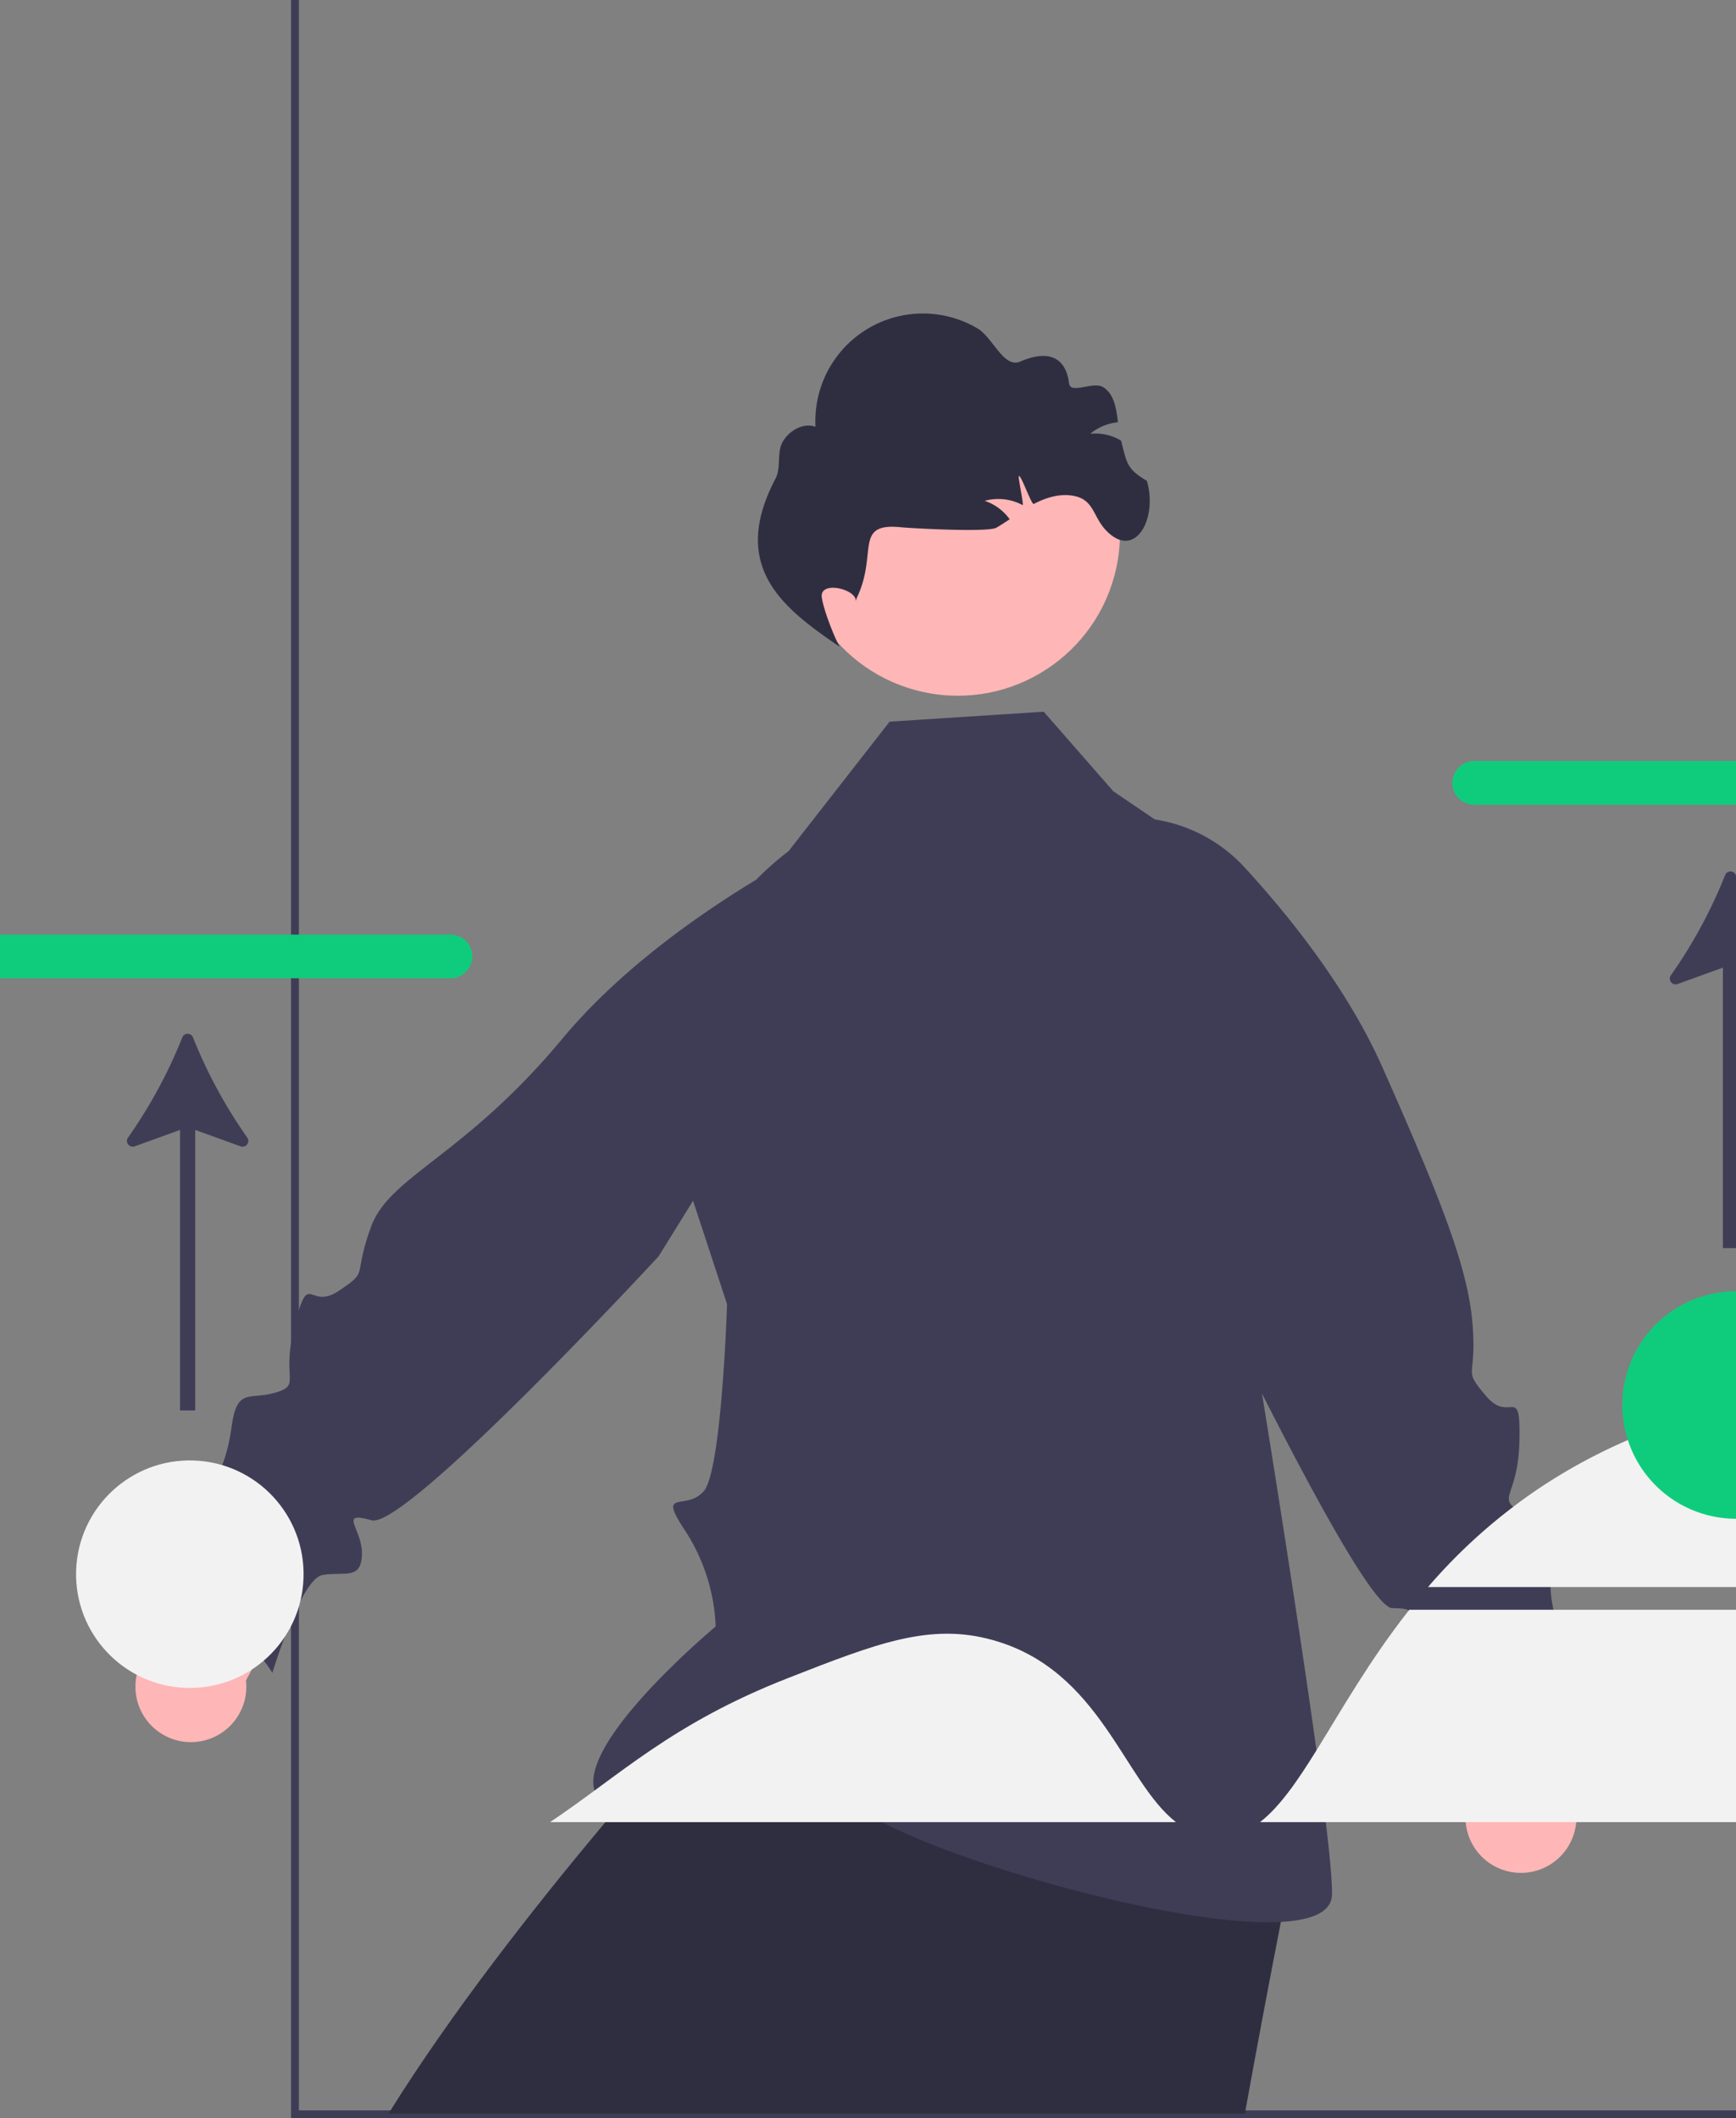
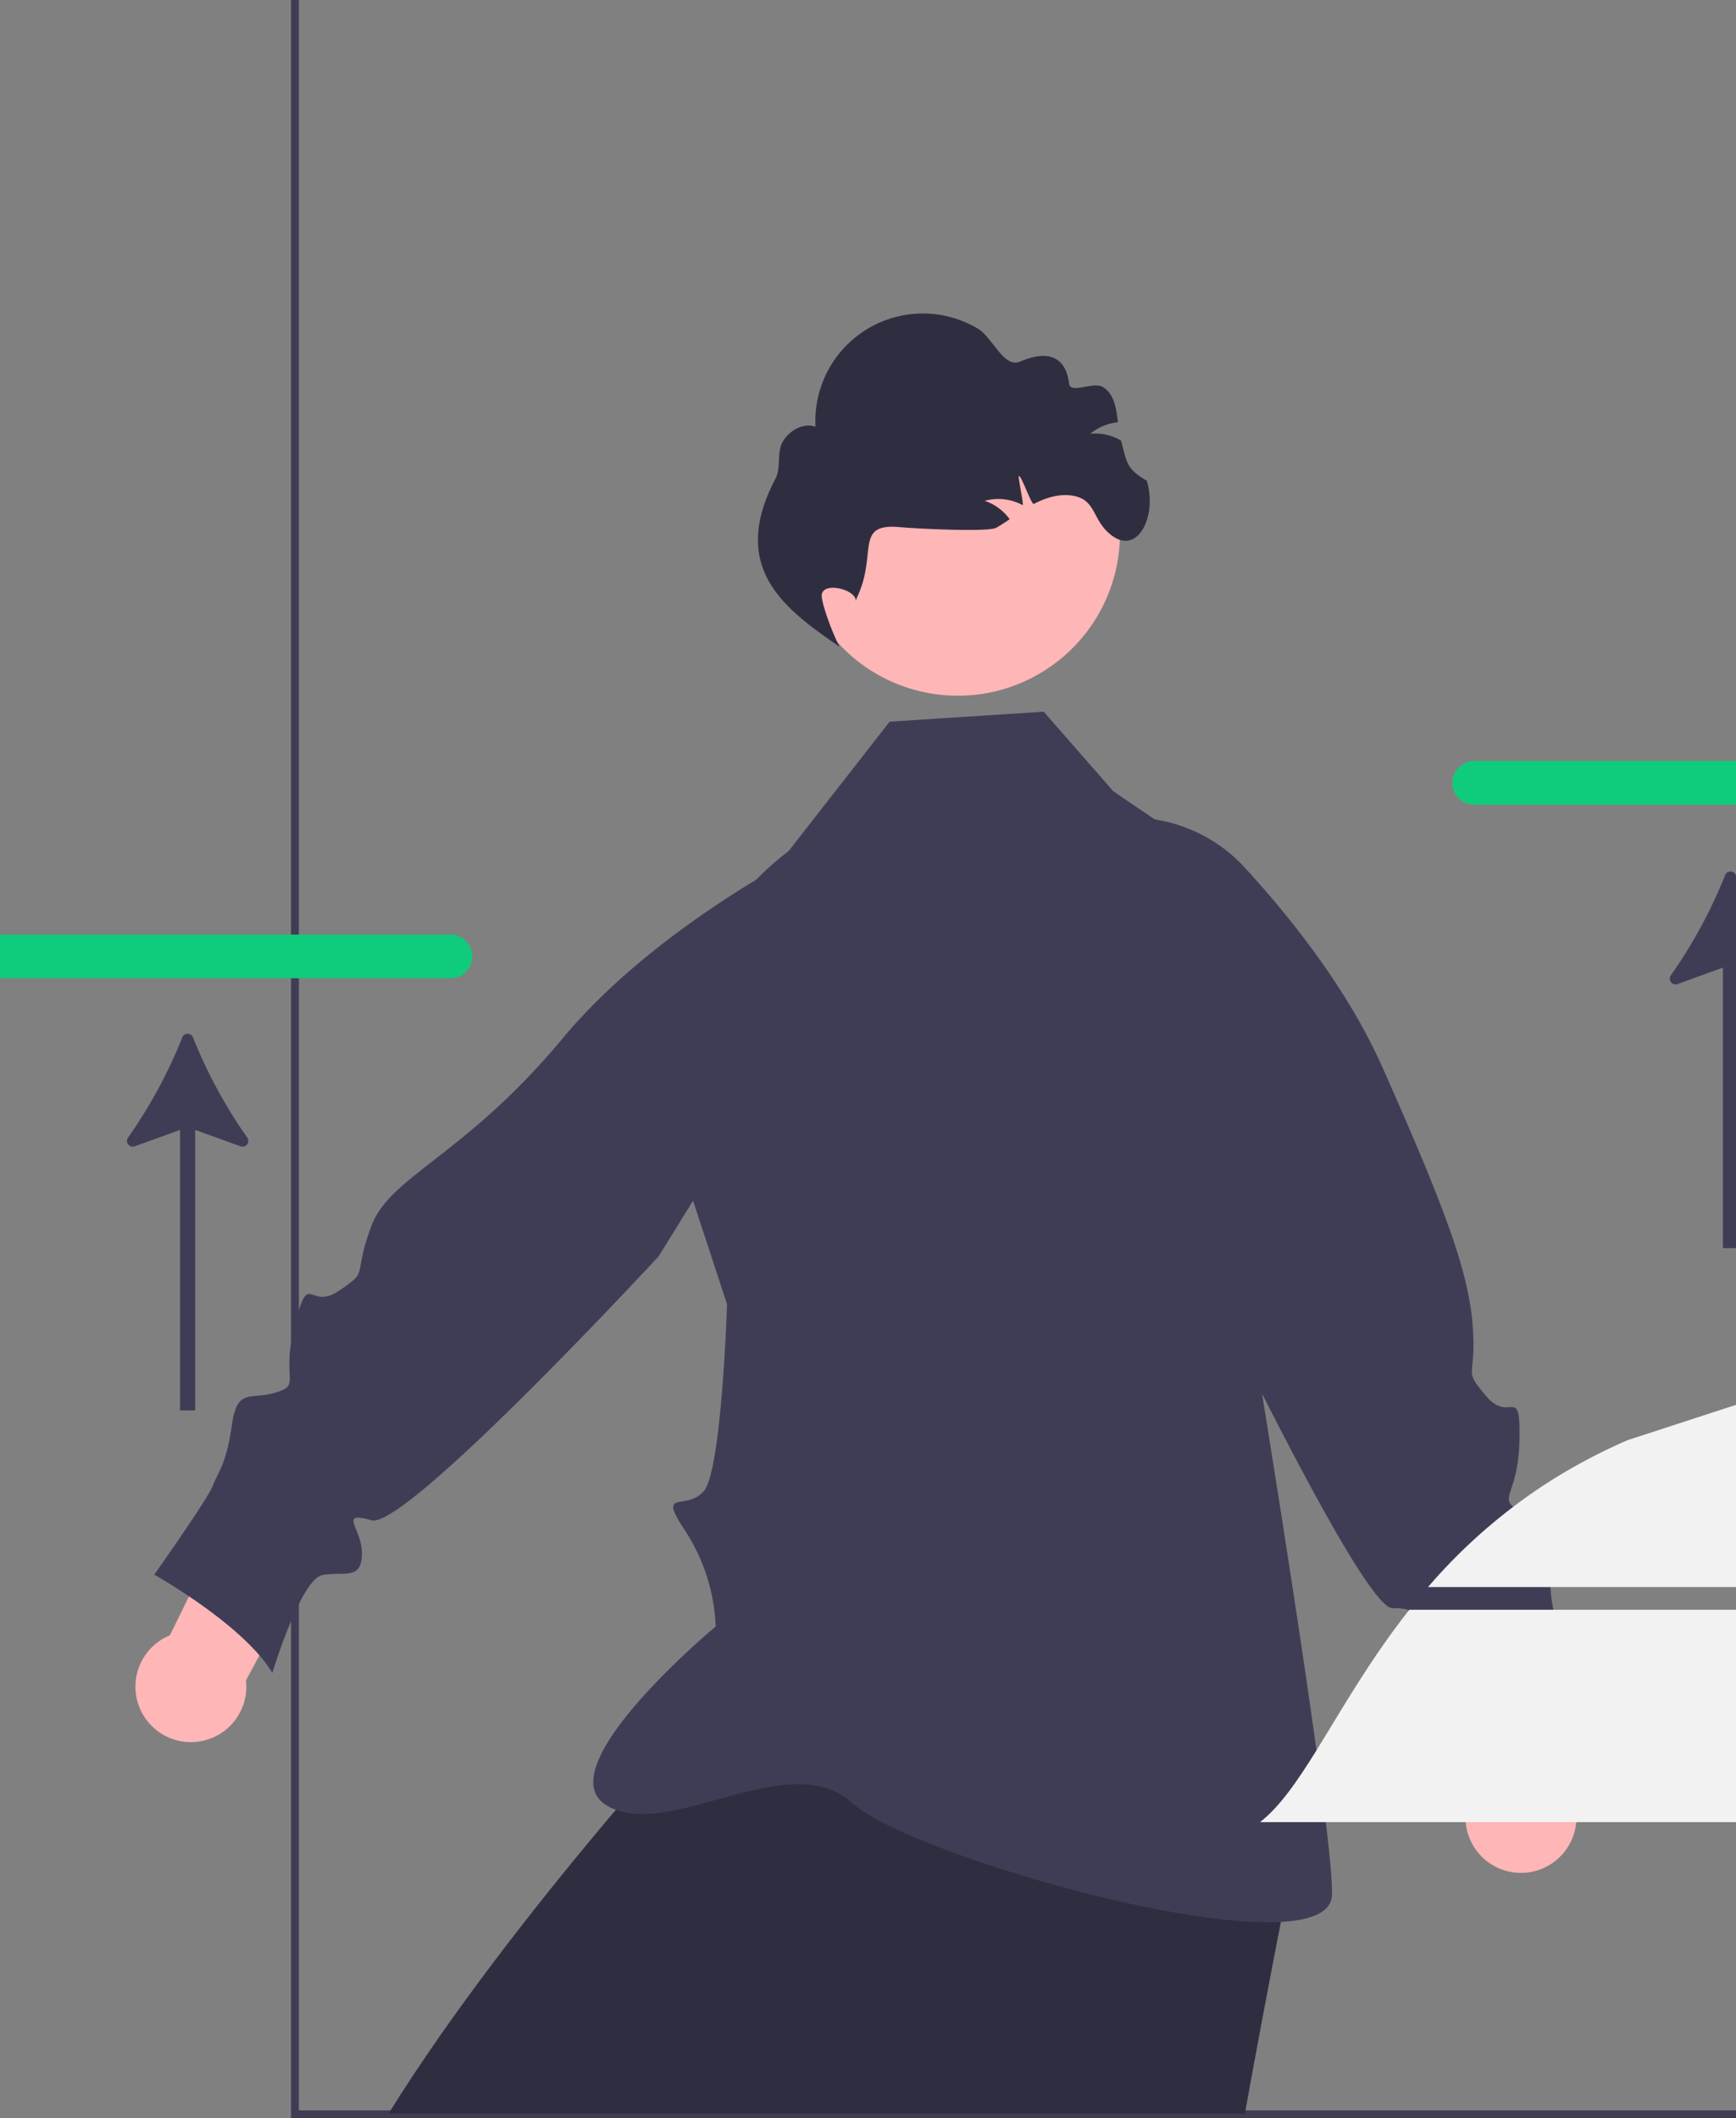
<svg xmlns="http://www.w3.org/2000/svg" data-name="Layer 1" width="441.22" height="538.35" viewBox="0 0 441.22 538.35">
  <rect x="0" y="0" width="441.22" height="538.35" fill="#808080" stroke="none" />
  <polygon points="441.22 536.35 441.22 538.35 73.97 538.35 73.97 0 75.97 0 75.97 536.35 441.22 536.35" fill="#3f3d56" />
  <path d="M707.447,656.16s-1.151,5.868-2.864,14.755c-2.429,12.494-5.952,30.969-8.914,47.535H478.014c15.92-25.635,37.216-52.687,54.161-72.917l1.264-1.516c.548-.646,1.081-1.277,1.614-1.909,6.711-7.932,12.579-14.642,16.959-19.584,0-.014.014-.014.028-.014,5.124-5.77,8.227-9.097,8.227-9.097l5.447,1.586,12.579,3.65,92.571,26.884Z" transform="translate(-379.267 -181.277)" fill="#2f2e41" />
  <path d="M717.804,662.806c-.42,20.41-106.11-8.85-122.02-23.37-15.91-14.53-47.01,10.1-62.41.63-15.4-9.48,27.79-45.42,27.79-45.42a48.126,48.126,0,0,0-7.58-24.06c-7.58-11.37,0-5.05,4.57-10.35,4.56-5.3,5.9-47.5,5.9-47.5l-10.35-31.49a75.489,75.489,0,0,1,25.98-83.65l25.69-32.91,39.16-2.53,17.69,20.22,35.37,24-6.18,76.64s1.91,11.38,4.71,28.45c1.91,11.66,4.24,25.99,6.65,41.16C710.024,598.296,718.034,651.576,717.804,662.806Z" transform="translate(-379.267 -181.277)" fill="#3f3d56" />
  <path d="M752.785,637.836,743.725,596.718l22.767-8.453,8.032,43.814a14.095,14.095,0,1,1-21.739,5.758Z" transform="translate(-379.267 -181.277)" fill="#ffb6b6" />
  <path d="M660.603,389.574l.675-.097a39.04,39.04,0,0,1,34.298,12.235c11.205,12.184,26.068,30.609,35.044,50.808,15.853,35.673,21.922,51.909,22.947,65.738s-2.689,10.628,3.406,17.824,8.784-3.432,8.477,11.191-5.89,14.341-.051,18.08,9.834,1.357,8.477,11.191.231,12.497.487,15.955,8.17,25.814,8.17,25.814-25.276,6.044-35.673,15.853c0,0-.461-24.995-5.506-27.402s-9.834-1.357-8.221-7.734,9.065-9.015.025-9.04-63.359-116.668-63.359-116.668Z" transform="translate(-379.267 -181.277)" fill="#3f3d56" />
  <circle cx="622.7" cy="316.877" r="41.224" transform="translate(-169.098 699.501) rotate(-80.783)" fill="#ffb6b6" />
  <path d="M670.75,303.482c2.825,9.456-2.891,20.271-10.306,12.663-3.247-3.332-3.106-7.481-7.593-8.681-3.623-.973-7.523.139-10.828,1.893-.59.309-3.232-7.416-3.79-7.081-.368-.246,1.336,7.584.943,7.371a13.099,13.099,0,0,0-9.641-1.084,12.852,12.852,0,0,1,6.351,4.681c-1.106.741-2.227,1.484-3.373,2.143-2.154,1.243-21.802.137-24.28-.111-11.888-1.187-5.995,6.388-10.9,17.282q-.184.409-.372.828l-.189.698c.311-3.07-9.19-5.359-8.639-1.036.391,3.069,3.047,9.89,4.534,12.6-14.253-9.739-28.133-20.17-16.308-42.71,1.517-2.892.232-6.677,1.908-9.497,1.678-2.805,5.175-4.774,8.269-3.704a27.332,27.332,0,0,1,41.147-25.011c3.956,2.322,6.656,10.25,10.885,8.437,8.14-3.489,11.712-.169,12.404,5.535.352,2.899,6.091-.571,8.597.939,2.903,1.753,3.4,5.423,3.836,8.955a13.083,13.083,0,0,0-7.049,2.934,12.802,12.802,0,0,1,7.707,1.653.796.796,0,0,1,.126.072C665.724,299.086,665.567,300.38,670.75,303.482Z" transform="translate(-379.267 -181.277)" fill="#2f2e41" />
  <path d="M820.487,374.707v11.09h-66.52a5.545,5.545,0,1,1-.05-11.09Z" transform="translate(-379.267 -181.277)" fill="#0fcc7c" />
  <path d="M442.097,470.373a124.034,124.034,0,0,1-13.783-25.449,1.46,1.46,0,0,0-2.712 0,123.92,123.92,0,0,1-13.78,25.448,1.468,1.468,0,0,0,1.692,2.243l11.515-4.166v71.284h3.855V468.45l11.52,4.167a1.468,1.468,0,0,0,1.692-2.243Z" transform="translate(-379.267 -181.277)" fill="#3f3d56" />
  <path d="M820.487,403.797v94.69h-3.33v-71.29l-11.51,4.17a1.468,1.468,0,0,1-1.7-2.24,123.999,123.999,0,0,0,13.78-25.45,1.499,1.499,0,0,1,.82-.82,1.449,1.449,0,0,1,1.89.82C820.457,403.717,820.467,403.757,820.487,403.797Z" transform="translate(-379.267 -181.277)" fill="#3f3d56" />
-   <path d="M678.135,644.364c-13.336-10.42-19.117-38.594-46.51-46.258-15.977-4.47-29.451.8-52.041,9.637-29.769,11.645-42.887,24.854-60.506,36.621Z" transform="translate(-379.267 -181.277)" fill="#f2f2f2" />
  <path d="M820.487,590.397v53.97h-120.97c4.96-3.85,9.42-10.31,14.35-18.25,6.33-10.2,13.45-22.84,23.43-35.52.05-.07.11-.13.16-.2Z" transform="translate(-379.267 -181.277)" fill="#f2f2f2" />
-   <path d="M820.487,538.317v46.3h-78.27a139.979,139.979,0,0,1,21.64-20.37q3.195-2.445,6.54-4.69a141.765,141.765,0,0,1,22.61-12.29A158.056,158.056,0,0,1,820.487,538.317Z" transform="translate(-379.267 -181.277)" fill="#f2f2f2" />
-   <path d="M820.487,509.447V567.267a28.906,28.906,0,0,1-27.48-20,28.559,28.559,0,0,1-1.41-8.91A28.914,28.914,0,0,1,820.487,509.447Z" transform="translate(-379.267 -181.277)" fill="#0fcc7c" />
+   <path d="M820.487,538.317v46.3h-78.27a139.979,139.979,0,0,1,21.64-20.37q3.195-2.445,6.54-4.69a141.765,141.765,0,0,1,22.61-12.29Z" transform="translate(-379.267 -181.277)" fill="#f2f2f2" />
  <path d="M499.307,424.337a5.54,5.54,0,0,1-5.52,5.56h-114.52v-11.09h114.48A5.548,5.548,0,0,1,499.307,424.337Z" transform="translate(-379.267 -181.277)" fill="#0fcc7c" />
  <path d="M441.787,608.357l19.906-37.102L442.085,556.927l-19.65,39.975a14.095,14.095,0,1,0,19.352,11.455Z" transform="translate(-379.267 -181.277)" fill="#ffb6b6" />
  <path d="M606.719,403.718l-.623-.277a39.04,39.04,0,0,0-36.333,2.442c-14.098,8.676-33.413,22.362-47.546,39.356-24.961,30.014-43.9,34.81-48.648,47.838s-.304,10.958-8.127,16.225-7.519-5.692-11.202,8.463,1.766,15.403-4.87,17.412-9.832-1.37-11.202,8.463-3.622,11.963-4.809,15.22-14.885,22.617-14.885,22.617,22.678,12.693,30.014,24.961c0,0,7.244-23.926,12.754-24.87s9.832,1.37,10.015-5.205-6.271-11.141,2.435-8.706,72.956-67.07,72.956-67.07Z" transform="translate(-379.267 -181.277)" fill="#3f3d56" />
-   <circle cx="427.513" cy="581.355" r="28.912" transform="translate(-547.013 808.008) rotate(-88.093)" fill="#f2f2f2" />
</svg>